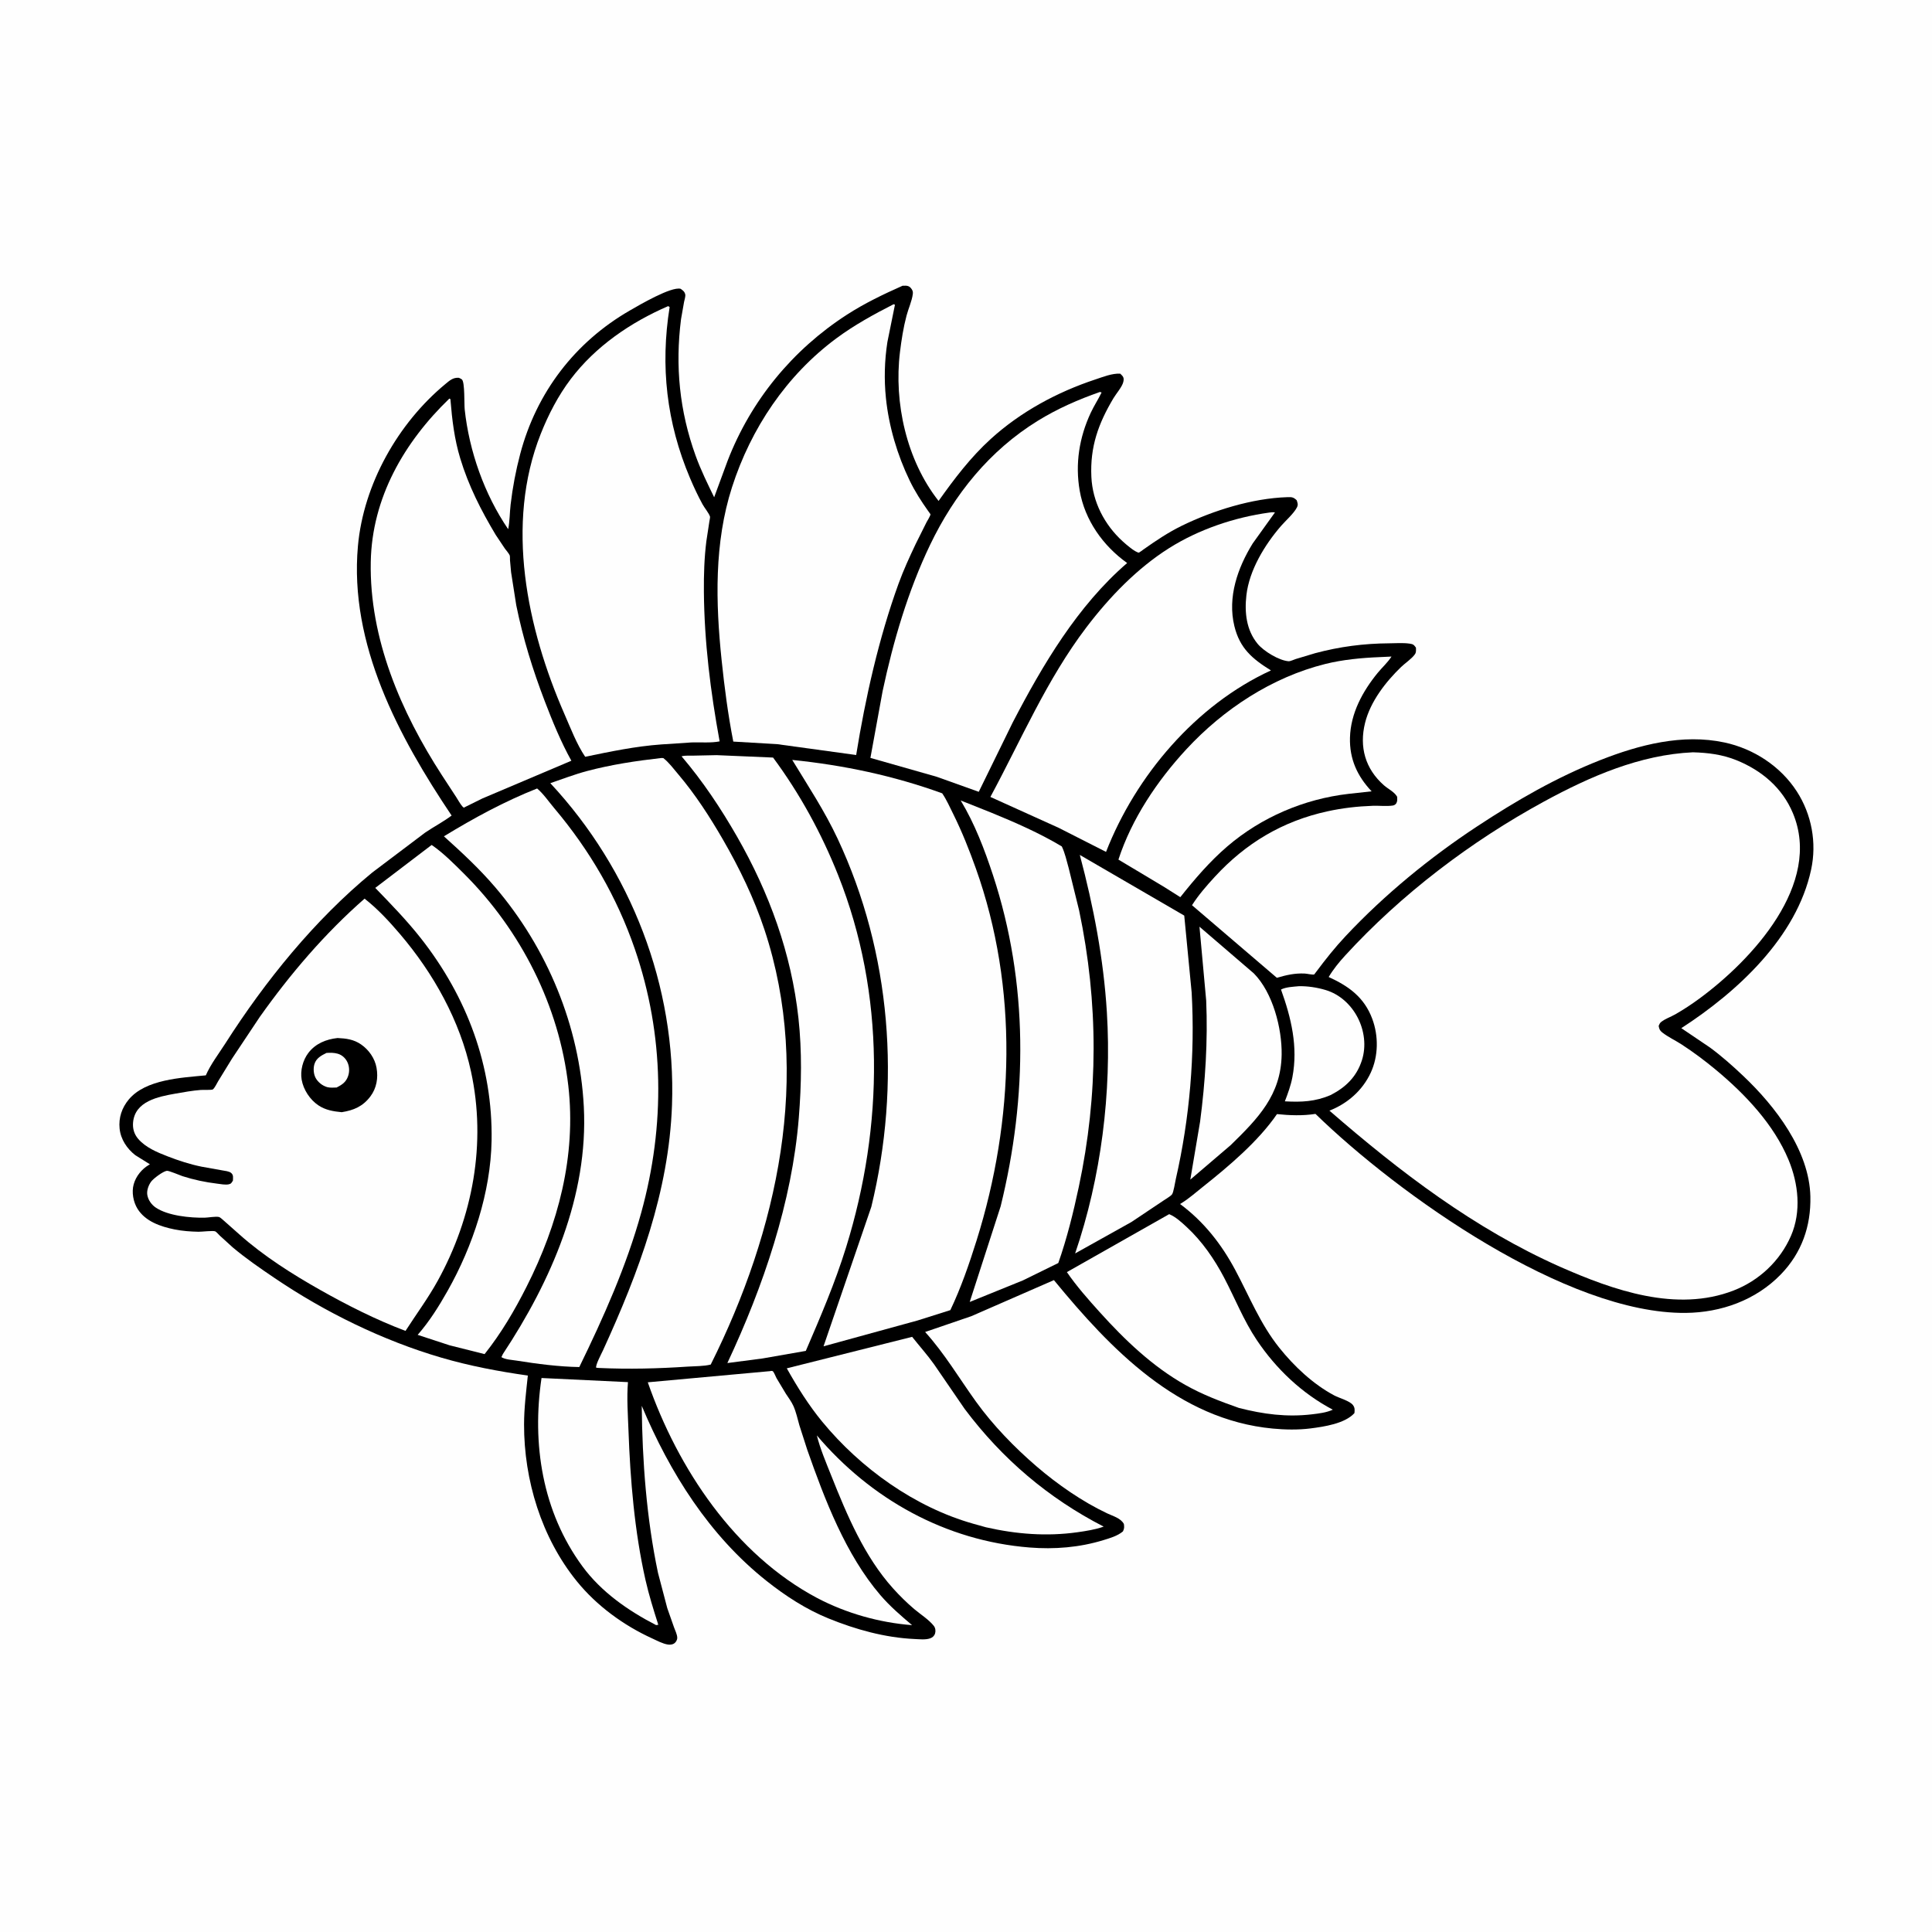
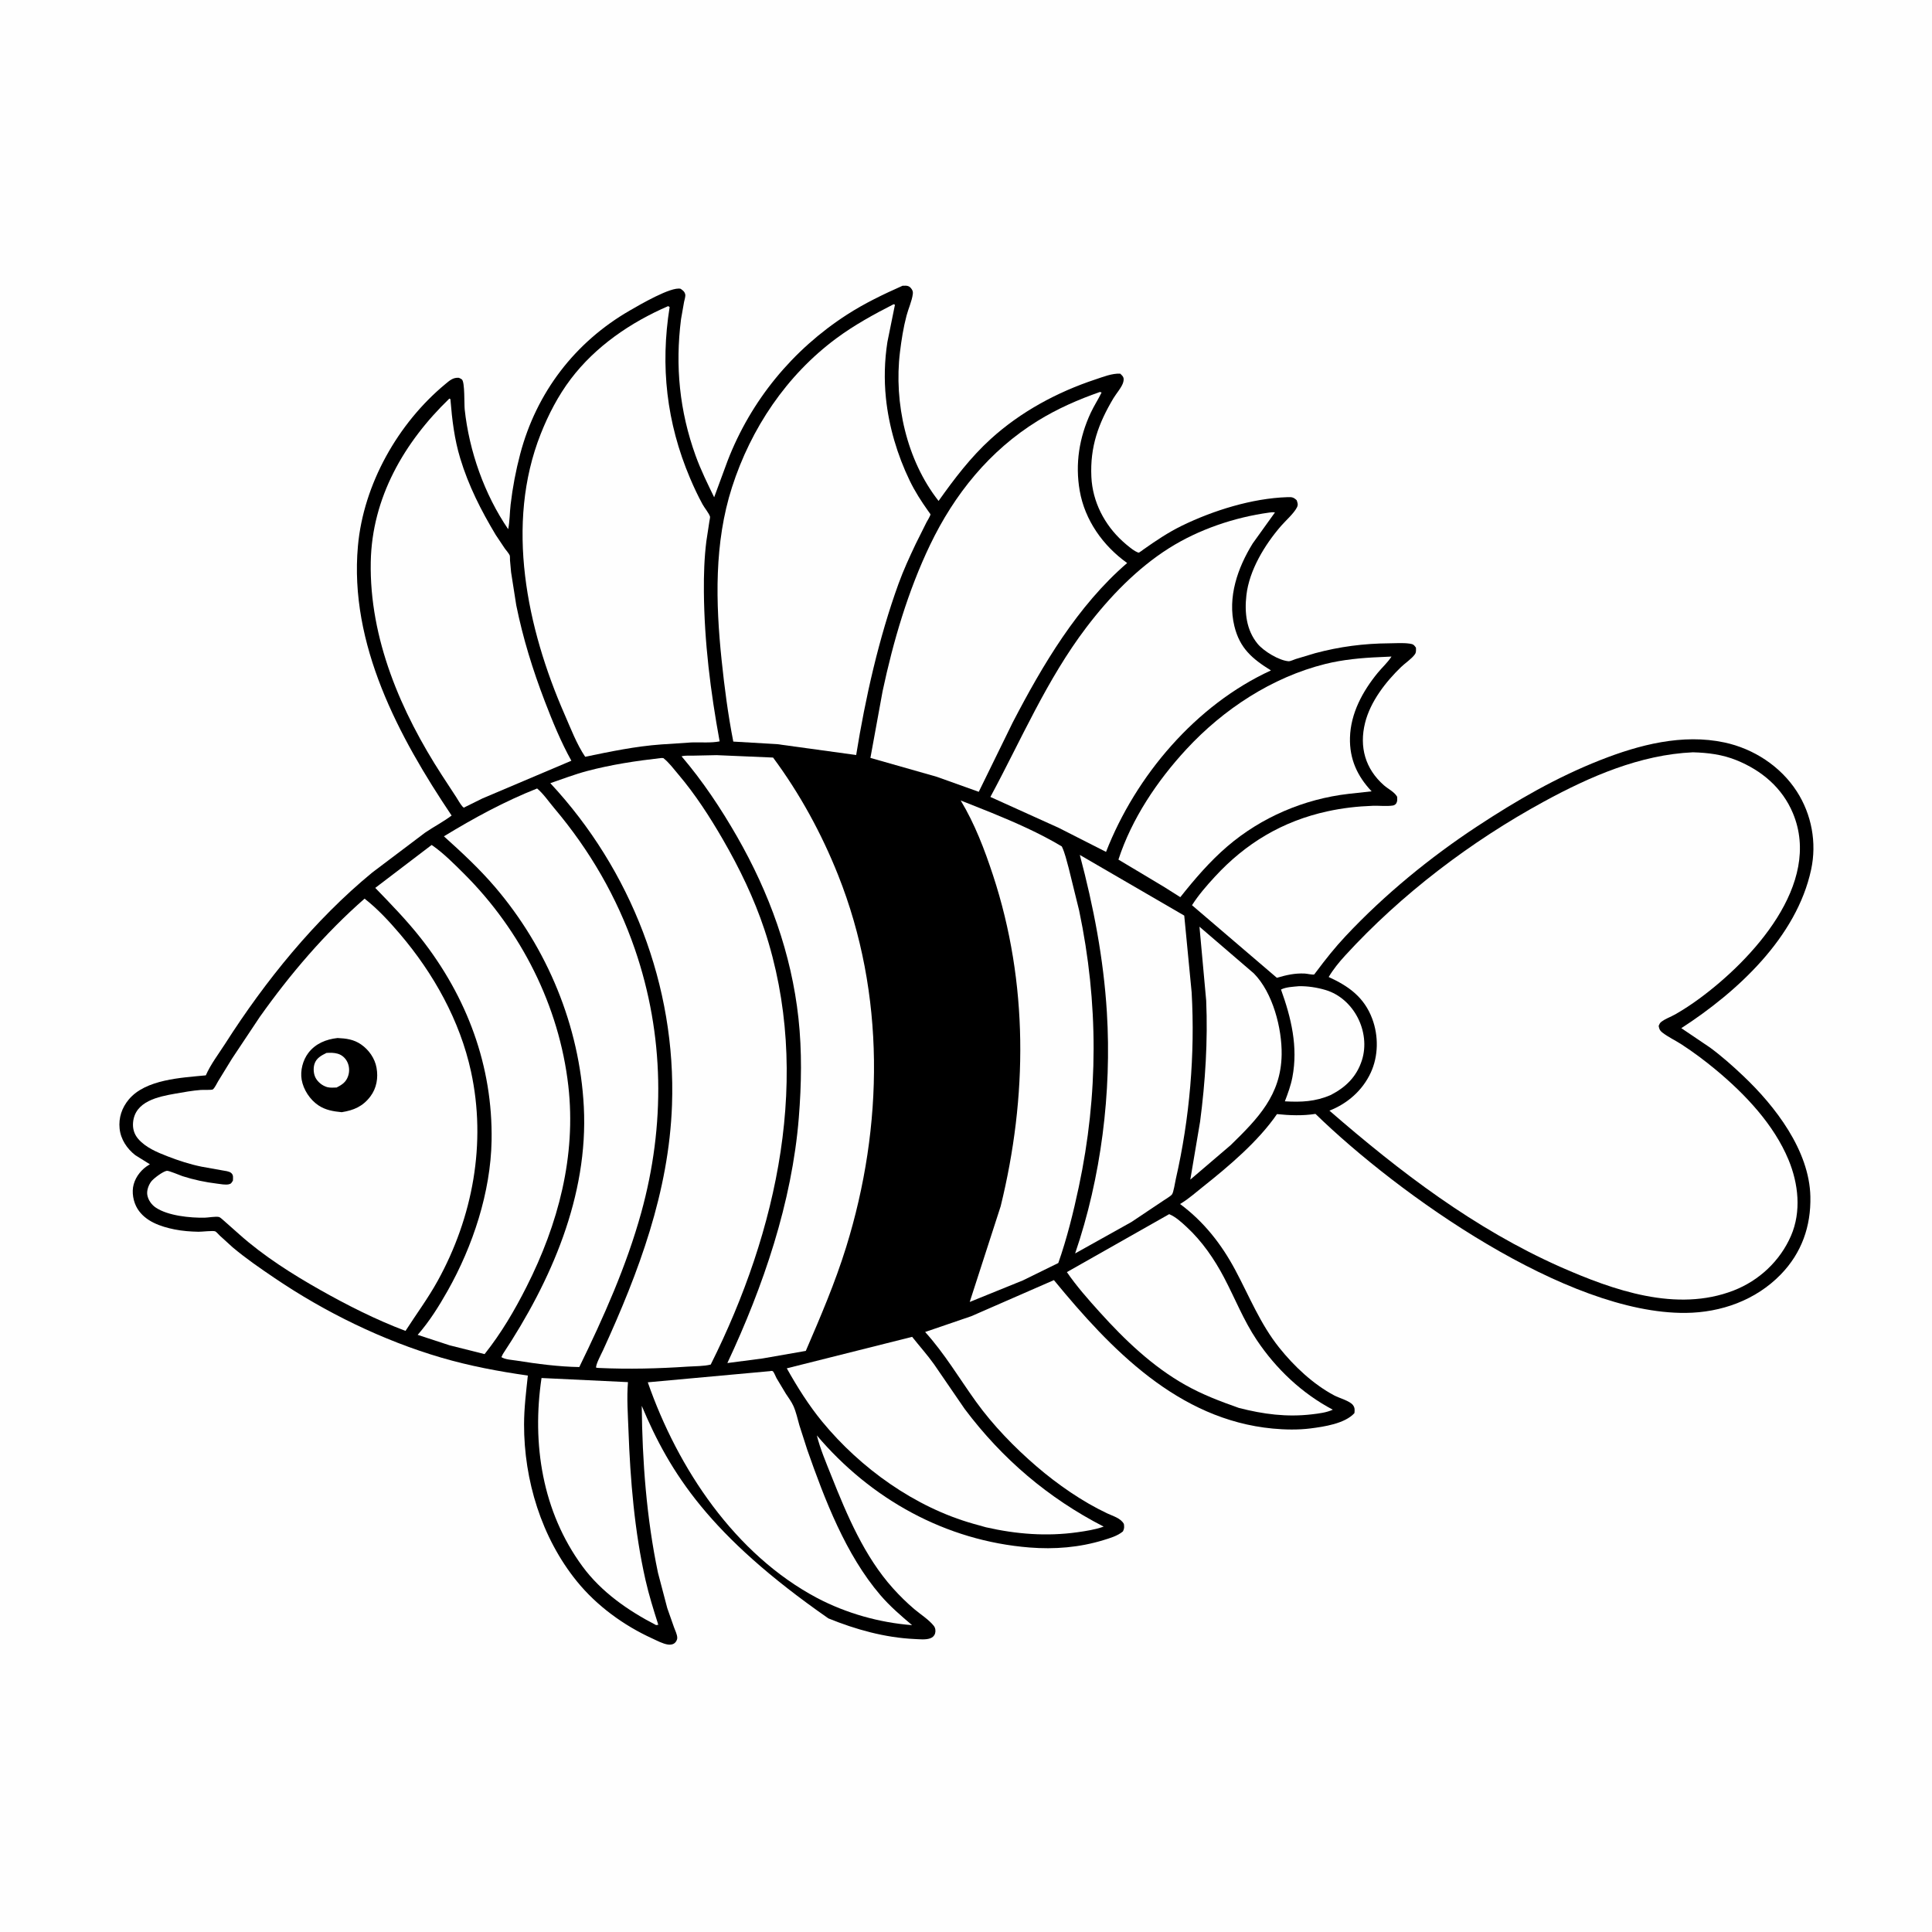
<svg xmlns="http://www.w3.org/2000/svg" version="1.1" style="display: block;" viewBox="0 0 2048 2048" width="1024" height="1024">
  <path transform="translate(0,0)" fill="rgb(254,254,254)" d="M -0 -0 L 2048 0 L 2048 2048 L -0 2048 L -0 -0 z" />
-   <path transform="translate(0,0)" fill="rgb(0,0,0)" d="M 956.761 302.901 L 960.236 302.846 C 962.443 302.948 964.132 303.626 965.554 305.354 C 967.177 307.327 967.952 308.924 967.634 311.5 C 966.69 319.137 962.922 327.14 960.957 334.618 C 957.604 347.373 955.621 360.033 954.019 373.094 C 947.406 427.044 961.041 487.942 994.932 531.023 C 1011.63 507.504 1028.92 484.671 1050.37 465.202 C 1082.04 436.449 1120.68 415.617 1161.16 402.225 C 1169.36 399.513 1178.76 395.647 1187.5 396.095 C 1190.58 399.021 1191.79 400.262 1190.77 404.801 C 1189.61 410.022 1183.16 417.328 1180.33 422.086 C 1164.22 449.137 1155.41 473.658 1156.9 505.533 C 1158.13 531.949 1170.78 556.298 1190.17 573.916 C 1193.4 576.848 1203.09 585.398 1207.3 585.844 C 1207.55 585.87 1211.64 582.793 1212.3 582.327 C 1225.34 573.116 1238.55 564.253 1252.93 557.243 C 1286.05 541.105 1327.47 528.188 1364.52 527.023 C 1369.31 526.872 1370.89 526.897 1374.5 530.206 C 1375.54 533.234 1376.31 534.92 1374.76 537.949 C 1371.42 544.442 1362.82 551.908 1357.93 557.556 C 1340.77 577.361 1324.28 604.318 1321.24 630.903 C 1319.16 649.134 1321.07 667.812 1333.12 682.472 C 1339.47 690.189 1355.88 700.324 1366.25 700.969 C 1367.61 701.054 1371.93 699.113 1373.5 698.609 L 1394.17 692.393 C 1420.13 685.465 1445.55 682.129 1472.44 681.941 C 1479.44 681.892 1487.33 681.266 1494.24 682.273 C 1498.08 682.833 1498.69 683.443 1500.96 686.5 C 1500.97 689.273 1501.45 691.348 1499.74 693.721 C 1496.29 698.489 1489.67 702.774 1485.3 706.972 C 1468.89 722.768 1452.65 743.695 1447.04 766.241 C 1440.68 791.813 1447.21 815.058 1467.09 832.498 C 1471.66 836.508 1477.83 839.219 1481 844.5 C 1481.14 846.944 1481.44 849.017 1480.27 851.273 C 1479.53 852.678 1478.07 853.645 1476.5 853.889 C 1469.95 854.907 1461.92 853.931 1455.19 854.177 C 1438.78 854.775 1423.16 856.534 1407.09 860.051 C 1359.56 870.457 1320.54 893.764 1287.69 929.5 C 1278.92 939.044 1270.55 948.612 1263.57 959.563 L 1353.53 1036.51 C 1363.6 1033.59 1372.41 1031.49 1383 1032 C 1385.66 1032.12 1390.72 1033.43 1393.1 1032.98 C 1393.16 1032.97 1395.18 1030.26 1395.28 1030.12 C 1405.27 1016.77 1414.89 1004.61 1426.33 992.408 C 1467.44 948.559 1515.69 909 1565.88 875.971 C 1607.51 848.577 1649.78 824.1 1696.24 805.79 C 1737.62 789.48 1783.47 777.543 1828 787.055 C 1858.89 793.652 1887.36 812.179 1904.62 838.831 C 1920.44 863.262 1926 893.296 1919.88 921.772 C 1904.46 993.619 1841.69 1051.41 1782.26 1089.9 L 1812.7 1110.46 C 1825.04 1119.54 1836.65 1129.87 1847.77 1140.39 C 1881.85 1172.62 1917.98 1219.54 1919.07 1268.34 C 1919.77 1299.92 1909.86 1328.17 1887.65 1351.02 C 1861.16 1378.26 1824.49 1391.35 1786.97 1391.73 C 1660.72 1393.02 1482.45 1266.37 1394.45 1180.77 C 1381.03 1182.9 1367.12 1182.38 1353.65 1181 C 1333.81 1209.91 1302.38 1236.42 1275.07 1258.11 C 1267.62 1264.03 1260.69 1270.23 1252.57 1275.3 L 1250.93 1276.31 C 1276.05 1294.95 1294.72 1318.71 1309.41 1346.21 C 1324.51 1374.47 1335.78 1403.16 1355.95 1428.48 C 1371.65 1448.18 1392.07 1467.41 1414.45 1479.27 C 1419.7 1482.05 1430.89 1484.98 1434.23 1489.5 C 1436.33 1492.34 1436.06 1494.68 1435.74 1497.96 C 1425.66 1509.14 1403.33 1512.39 1389 1514.21 C 1376.16 1515.84 1362.08 1515.57 1349.2 1514.35 C 1248.89 1504.88 1177.41 1430.28 1117.19 1356.97 L 1029.63 1395.22 L 980.674 1411.96 C 1001.34 1434.82 1016.74 1461.01 1034.65 1485.9 C 1052.62 1510.85 1075.53 1534.46 1098.83 1554.47 C 1120.96 1573.48 1147.36 1591.85 1173.73 1604.27 C 1179.67 1607.07 1188.19 1609.35 1191.37 1615.5 C 1191.82 1618.79 1191.84 1620.36 1190.36 1623.36 C 1184.63 1628.16 1176.64 1630.47 1169.6 1632.62 C 1144.19 1640.41 1117.73 1642.52 1091.3 1640.41 C 1002.43 1633.31 923.132 1589.14 865.887 1521.6 C 869.5 1536.04 875.673 1550.41 881.176 1564.25 C 897.798 1606.04 916.285 1649.96 946.61 1683.69 C 953.646 1691.52 961.188 1698.95 969.219 1705.76 C 975.661 1711.21 984.757 1716.95 989.88 1723.5 C 991.592 1725.69 992.033 1728.85 991.217 1731.5 C 990.401 1734.15 988.563 1735.81 986 1736.72 C 981.179 1738.44 974.485 1737.65 969.384 1737.42 C 938.131 1735.99 906.999 1727.34 878.145 1715.57 C 854.398 1705.89 832.692 1691.79 812.666 1675.91 C 751.748 1627.62 710.108 1561.19 680.281 1490.26 C 680.836 1549.04 685.38 1609.65 697.492 1667.25 L 707.328 1704.68 L 714.558 1725.23 C 715.73 1728.39 717.83 1732.64 717.911 1736 C 717.969 1738.42 716.513 1740.91 714.5 1742.23 C 712.772 1743.35 710.132 1743.6 708.105 1743.3 C 702.603 1742.5 696.441 1739.13 691.422 1736.84 C 661.166 1723.06 632.473 1702.15 611.446 1676.19 C 574.014 1629.98 555.431 1569.1 555.525 1509.95 C 555.553 1492.55 557.697 1475.41 559.536 1458.14 C 528.529 1453.75 497.709 1447.92 467.629 1439.11 C 405.851 1421.03 344.427 1390.92 291.164 1354.83 C 275.995 1344.55 260.673 1334.05 246.655 1322.24 L 233.056 1309.87 C 231.936 1308.83 229.457 1305.88 228.2 1305.3 C 225.97 1304.28 213.772 1305.78 210.396 1305.71 C 201.858 1305.53 193.389 1304.91 185.006 1303.23 C 170.332 1300.28 154.15 1294.8 145.825 1281.45 C 141.287 1274.17 139.365 1263.8 141.727 1255.38 C 144.156 1246.72 150.292 1239.28 157.94 1234.76 L 158.919 1234.19 L 143.5 1224.6 C 134.593 1217.68 127.936 1207.74 126.784 1196.31 C 125.627 1184.84 129.183 1174.26 136.568 1165.43 C 154.412 1144.08 192.463 1142.44 218.173 1139.92 C 223.138 1128.43 232.007 1116.83 238.79 1106.21 C 281.19 1039.84 333.518 975.178 394.549 924.959 L 450.643 882.627 C 459.738 876.424 470.014 871.101 478.734 864.515 C 422.572 780.906 370.043 682.871 379.422 578.781 C 385.321 513.322 421.818 448.739 472.126 407.088 C 476.642 403.349 480.372 399.933 486.5 400.51 C 487.563 401.108 488.79 401.48 489.69 402.304 C 492.833 405.186 492.003 428.497 492.593 433.982 C 497.368 478.33 513.492 524.05 538.684 560.96 C 540.41 552.534 540.279 543.366 541.288 534.784 C 543.42 516.643 546.772 498.906 551.434 481.25 C 568.63 416.129 609.367 362.732 667.694 329.112 C 677.81 323.282 711.581 303.486 721.5 306.136 C 723.86 307.865 725.601 308.942 726.368 312 C 726.866 313.982 725.565 318.068 725.147 320.028 L 721.931 338.284 C 715.581 388.021 720.313 435.821 737.401 483.108 C 742.816 498.091 750.057 512.803 757.036 527.127 L 771.295 488.441 C 796.078 424.385 840.267 370.691 897.883 333.52 C 916.577 321.46 936.471 311.916 956.761 302.901 z" />
+   <path transform="translate(0,0)" fill="rgb(0,0,0)" d="M 956.761 302.901 L 960.236 302.846 C 962.443 302.948 964.132 303.626 965.554 305.354 C 967.177 307.327 967.952 308.924 967.634 311.5 C 966.69 319.137 962.922 327.14 960.957 334.618 C 957.604 347.373 955.621 360.033 954.019 373.094 C 947.406 427.044 961.041 487.942 994.932 531.023 C 1011.63 507.504 1028.92 484.671 1050.37 465.202 C 1082.04 436.449 1120.68 415.617 1161.16 402.225 C 1169.36 399.513 1178.76 395.647 1187.5 396.095 C 1190.58 399.021 1191.79 400.262 1190.77 404.801 C 1189.61 410.022 1183.16 417.328 1180.33 422.086 C 1164.22 449.137 1155.41 473.658 1156.9 505.533 C 1158.13 531.949 1170.78 556.298 1190.17 573.916 C 1193.4 576.848 1203.09 585.398 1207.3 585.844 C 1207.55 585.87 1211.64 582.793 1212.3 582.327 C 1225.34 573.116 1238.55 564.253 1252.93 557.243 C 1286.05 541.105 1327.47 528.188 1364.52 527.023 C 1369.31 526.872 1370.89 526.897 1374.5 530.206 C 1375.54 533.234 1376.31 534.92 1374.76 537.949 C 1371.42 544.442 1362.82 551.908 1357.93 557.556 C 1340.77 577.361 1324.28 604.318 1321.24 630.903 C 1319.16 649.134 1321.07 667.812 1333.12 682.472 C 1339.47 690.189 1355.88 700.324 1366.25 700.969 C 1367.61 701.054 1371.93 699.113 1373.5 698.609 L 1394.17 692.393 C 1420.13 685.465 1445.55 682.129 1472.44 681.941 C 1479.44 681.892 1487.33 681.266 1494.24 682.273 C 1498.08 682.833 1498.69 683.443 1500.96 686.5 C 1500.97 689.273 1501.45 691.348 1499.74 693.721 C 1496.29 698.489 1489.67 702.774 1485.3 706.972 C 1468.89 722.768 1452.65 743.695 1447.04 766.241 C 1440.68 791.813 1447.21 815.058 1467.09 832.498 C 1471.66 836.508 1477.83 839.219 1481 844.5 C 1481.14 846.944 1481.44 849.017 1480.27 851.273 C 1479.53 852.678 1478.07 853.645 1476.5 853.889 C 1469.95 854.907 1461.92 853.931 1455.19 854.177 C 1438.78 854.775 1423.16 856.534 1407.09 860.051 C 1359.56 870.457 1320.54 893.764 1287.69 929.5 C 1278.92 939.044 1270.55 948.612 1263.57 959.563 L 1353.53 1036.51 C 1363.6 1033.59 1372.41 1031.49 1383 1032 C 1385.66 1032.12 1390.72 1033.43 1393.1 1032.98 C 1393.16 1032.97 1395.18 1030.26 1395.28 1030.12 C 1405.27 1016.77 1414.89 1004.61 1426.33 992.408 C 1467.44 948.559 1515.69 909 1565.88 875.971 C 1607.51 848.577 1649.78 824.1 1696.24 805.79 C 1737.62 789.48 1783.47 777.543 1828 787.055 C 1858.89 793.652 1887.36 812.179 1904.62 838.831 C 1920.44 863.262 1926 893.296 1919.88 921.772 C 1904.46 993.619 1841.69 1051.41 1782.26 1089.9 L 1812.7 1110.46 C 1825.04 1119.54 1836.65 1129.87 1847.77 1140.39 C 1881.85 1172.62 1917.98 1219.54 1919.07 1268.34 C 1919.77 1299.92 1909.86 1328.17 1887.65 1351.02 C 1861.16 1378.26 1824.49 1391.35 1786.97 1391.73 C 1660.72 1393.02 1482.45 1266.37 1394.45 1180.77 C 1381.03 1182.9 1367.12 1182.38 1353.65 1181 C 1333.81 1209.91 1302.38 1236.42 1275.07 1258.11 C 1267.62 1264.03 1260.69 1270.23 1252.57 1275.3 L 1250.93 1276.31 C 1276.05 1294.95 1294.72 1318.71 1309.41 1346.21 C 1324.51 1374.47 1335.78 1403.16 1355.95 1428.48 C 1371.65 1448.18 1392.07 1467.41 1414.45 1479.27 C 1419.7 1482.05 1430.89 1484.98 1434.23 1489.5 C 1436.33 1492.34 1436.06 1494.68 1435.74 1497.96 C 1425.66 1509.14 1403.33 1512.39 1389 1514.21 C 1376.16 1515.84 1362.08 1515.57 1349.2 1514.35 C 1248.89 1504.88 1177.41 1430.28 1117.19 1356.97 L 1029.63 1395.22 L 980.674 1411.96 C 1001.34 1434.82 1016.74 1461.01 1034.65 1485.9 C 1052.62 1510.85 1075.53 1534.46 1098.83 1554.47 C 1120.96 1573.48 1147.36 1591.85 1173.73 1604.27 C 1179.67 1607.07 1188.19 1609.35 1191.37 1615.5 C 1191.82 1618.79 1191.84 1620.36 1190.36 1623.36 C 1184.63 1628.16 1176.64 1630.47 1169.6 1632.62 C 1144.19 1640.41 1117.73 1642.52 1091.3 1640.41 C 1002.43 1633.31 923.132 1589.14 865.887 1521.6 C 869.5 1536.04 875.673 1550.41 881.176 1564.25 C 897.798 1606.04 916.285 1649.96 946.61 1683.69 C 953.646 1691.52 961.188 1698.95 969.219 1705.76 C 975.661 1711.21 984.757 1716.95 989.88 1723.5 C 991.592 1725.69 992.033 1728.85 991.217 1731.5 C 990.401 1734.15 988.563 1735.81 986 1736.72 C 981.179 1738.44 974.485 1737.65 969.384 1737.42 C 938.131 1735.99 906.999 1727.34 878.145 1715.57 C 751.748 1627.62 710.108 1561.19 680.281 1490.26 C 680.836 1549.04 685.38 1609.65 697.492 1667.25 L 707.328 1704.68 L 714.558 1725.23 C 715.73 1728.39 717.83 1732.64 717.911 1736 C 717.969 1738.42 716.513 1740.91 714.5 1742.23 C 712.772 1743.35 710.132 1743.6 708.105 1743.3 C 702.603 1742.5 696.441 1739.13 691.422 1736.84 C 661.166 1723.06 632.473 1702.15 611.446 1676.19 C 574.014 1629.98 555.431 1569.1 555.525 1509.95 C 555.553 1492.55 557.697 1475.41 559.536 1458.14 C 528.529 1453.75 497.709 1447.92 467.629 1439.11 C 405.851 1421.03 344.427 1390.92 291.164 1354.83 C 275.995 1344.55 260.673 1334.05 246.655 1322.24 L 233.056 1309.87 C 231.936 1308.83 229.457 1305.88 228.2 1305.3 C 225.97 1304.28 213.772 1305.78 210.396 1305.71 C 201.858 1305.53 193.389 1304.91 185.006 1303.23 C 170.332 1300.28 154.15 1294.8 145.825 1281.45 C 141.287 1274.17 139.365 1263.8 141.727 1255.38 C 144.156 1246.72 150.292 1239.28 157.94 1234.76 L 158.919 1234.19 L 143.5 1224.6 C 134.593 1217.68 127.936 1207.74 126.784 1196.31 C 125.627 1184.84 129.183 1174.26 136.568 1165.43 C 154.412 1144.08 192.463 1142.44 218.173 1139.92 C 223.138 1128.43 232.007 1116.83 238.79 1106.21 C 281.19 1039.84 333.518 975.178 394.549 924.959 L 450.643 882.627 C 459.738 876.424 470.014 871.101 478.734 864.515 C 422.572 780.906 370.043 682.871 379.422 578.781 C 385.321 513.322 421.818 448.739 472.126 407.088 C 476.642 403.349 480.372 399.933 486.5 400.51 C 487.563 401.108 488.79 401.48 489.69 402.304 C 492.833 405.186 492.003 428.497 492.593 433.982 C 497.368 478.33 513.492 524.05 538.684 560.96 C 540.41 552.534 540.279 543.366 541.288 534.784 C 543.42 516.643 546.772 498.906 551.434 481.25 C 568.63 416.129 609.367 362.732 667.694 329.112 C 677.81 323.282 711.581 303.486 721.5 306.136 C 723.86 307.865 725.601 308.942 726.368 312 C 726.866 313.982 725.565 318.068 725.147 320.028 L 721.931 338.284 C 715.581 388.021 720.313 435.821 737.401 483.108 C 742.816 498.091 750.057 512.803 757.036 527.127 L 771.295 488.441 C 796.078 424.385 840.267 370.691 897.883 333.52 C 916.577 321.46 936.471 311.916 956.761 302.901 z" />
  <path transform="translate(0,0)" fill="rgb(254,254,254)" d="M 1376.71 1045.43 C 1386.06 1045.18 1396.35 1046.79 1405.31 1049.49 C 1420.05 1053.93 1432 1064.92 1439.04 1078.37 C 1446.31 1092.25 1448.5 1108.99 1443.65 1124.03 C 1438.01 1141.48 1426.49 1152.63 1410.54 1160.79 C 1394.25 1167.83 1379.5 1168.44 1362.01 1167.46 C 1365.23 1159.08 1368.32 1150.64 1370.01 1141.79 C 1376.12 1109.71 1368.78 1079.02 1357.91 1048.93 C 1363.38 1046.22 1370.68 1046.03 1376.71 1045.43 z" />
  <path transform="translate(0,0)" fill="rgb(254,254,254)" d="M 1271.48 982.334 L 1329.13 1031.86 C 1349.24 1052.18 1359.04 1090.15 1358.6 1118 C 1357.93 1160.77 1333.5 1185.64 1304.61 1213.85 L 1261.77 1250.45 L 1272.15 1188.95 C 1277.71 1146.49 1280.43 1103.47 1278.61 1060.64 L 1271.48 982.334 z" />
  <path transform="translate(0,0)" fill="rgb(254,254,254)" d="M 574.041 1460.75 L 665.669 1465.12 C 664.264 1482.03 665.611 1499.61 666.225 1516.57 C 668.119 1568.88 672.66 1623.6 684.216 1674.7 C 687.886 1690.93 692.796 1706.49 697.818 1722.32 L 695.5 1722.68 C 665.837 1707.36 637.367 1687.6 617.37 1660.35 C 574.842 1602.4 563.684 1530.54 574.041 1460.75 z" />
  <path transform="translate(0,0)" fill="rgb(254,254,254)" d="M 1239.38 1287.06 C 1246.29 1289.89 1252.48 1295.68 1257.9 1300.68 C 1274.22 1315.73 1287.29 1334.74 1297.59 1354.33 C 1309.19 1376.38 1318.25 1399.63 1332.16 1420.42 C 1352.71 1451.12 1380.11 1477.07 1412.83 1494.33 C 1406.31 1497.38 1397.86 1498.41 1390.77 1499.24 C 1363.94 1502.4 1339.32 1499.14 1313.24 1492.46 C 1293.34 1485.41 1274.98 1478.51 1256.5 1468.12 C 1221.71 1448.57 1192.2 1420.28 1165.66 1390.84 C 1153.5 1377.35 1141.21 1363.47 1130.94 1348.49 L 1239.38 1287.06 z" />
  <path transform="translate(0,0)" fill="rgb(254,254,254)" d="M 966.906 1417.11 C 974.597 1426.84 982.96 1436.14 990.155 1446.23 L 1022.65 1493.62 C 1062.43 1546.55 1111.09 1588.01 1169.94 1618.28 C 1160.95 1621.43 1151.4 1622.95 1142 1624.26 C 1109.39 1628.83 1077.24 1626.28 1045.2 1618.99 L 1031.91 1615.28 C 969.828 1597.76 912.281 1556.5 871.5 1506.94 C 857.265 1489.63 844.975 1470.01 834.031 1450.49 L 966.906 1417.11 z" />
  <path transform="translate(0,0)" fill="rgb(254,254,254)" d="M 816.633 1453.43 L 817.3 1453.18 C 817.979 1453.34 818.834 1453.16 819.336 1453.65 C 820.58 1454.84 822.179 1459.12 823.082 1460.79 L 833.045 1477.4 C 835.789 1481.59 839.012 1485.85 841.062 1490.42 C 843.911 1496.77 845.443 1504.09 847.35 1510.77 L 855.725 1536.84 C 874.263 1589.62 896.486 1648.03 933.265 1690.93 C 943.437 1702.79 954.972 1712.68 966.852 1722.73 C 932.11 1720.07 897.001 1710.14 866.17 1693.93 C 779.013 1647.66 718.531 1556.72 686.689 1465.3 L 816.633 1453.43 z" />
  <path transform="translate(0,0)" fill="rgb(254,254,254)" d="M 1144.65 906.255 L 1255.35 970.568 L 1263.2 1051.99 C 1266.91 1117.63 1261.1 1185.57 1246.44 1249.71 C 1245.67 1253.04 1244.03 1264.03 1242.38 1266.1 C 1240.59 1268.34 1235.53 1271.05 1233.08 1272.82 L 1199.37 1295.37 L 1139.68 1328.69 C 1167.23 1248.2 1178.54 1157.97 1173.33 1073.06 C 1169.84 1016.33 1159.24 961.096 1144.65 906.255 z" />
  <path transform="translate(0,0)" fill="rgb(254,254,254)" d="M 1462.43 696.572 L 1475.05 695.974 C 1471.19 702.112 1465.13 707.518 1460.5 713.17 C 1444.4 732.827 1431.7 756.162 1431.03 782.029 C 1430.46 804.539 1438.69 822.639 1453.97 838.841 L 1429.55 841.517 C 1382.42 846.943 1337.03 866.31 1300.97 897.25 C 1282.37 913.209 1266.37 931.903 1251.18 951.043 L 1233.5 939.876 L 1185.58 911.205 C 1199.69 867.889 1226.74 827.622 1257.56 794.292 C 1296.82 751.85 1348.21 717.998 1404.71 703.875 C 1423.33 699.223 1443.28 697.349 1462.43 696.572 z" />
  <path transform="translate(0,0)" fill="rgb(254,254,254)" d="M 1018.37 848.528 L 1050.15 861.179 C 1075.68 871.615 1101.92 883.072 1125.56 897.257 C 1128.97 904.367 1130.73 912.62 1132.85 920.198 L 1143.94 965.203 C 1164.49 1063.18 1164.39 1160.22 1143.57 1258.16 C 1137.82 1285.23 1131.02 1312.73 1121.85 1338.85 L 1084.34 1357.26 L 1027.94 1380.13 L 1060.74 1278.7 C 1089.26 1162.68 1090.21 1042.06 1052.65 927.841 C 1043.7 900.65 1033.23 873.078 1018.37 848.528 z" />
  <path transform="translate(0,0)" fill="rgb(254,254,254)" d="M 457.497 895.735 L 458.328 896.213 C 470.23 904.48 481.73 916.09 491.979 926.304 C 552.194 986.315 592.793 1066.4 602.445 1151.01 C 610.947 1225.54 591.684 1297.74 558.153 1364.03 C 545.387 1389.28 531.324 1413.24 513.691 1435.41 L 476.602 1426.09 L 442.747 1415 C 455.166 1400.85 465.287 1384.64 474.52 1368.28 C 501.235 1320.94 520.132 1263.84 521.097 1209.23 C 522.497 1129.97 494.945 1056.69 446.144 994.617 C 431.2 975.611 414.568 958.574 397.796 941.206 L 457.497 895.735 z" />
  <path transform="translate(0,0)" fill="rgb(254,254,254)" d="M 1345.5 543.342 C 1347.67 543.018 1349.33 542.83 1351.5 543.204 L 1327.93 576.063 C 1311.91 601.968 1301.04 633.079 1308.48 663.682 C 1314.21 687.217 1327.44 698.382 1347.26 710.677 C 1267.67 747.199 1203.98 822.26 1172.44 903.041 L 1122.35 877.581 L 1049.85 844.795 C 1082.53 784.177 1109.61 720.323 1151.57 665.088 C 1175.8 633.182 1205.28 602.494 1239.31 581.029 C 1270.83 561.154 1308.7 548.367 1345.5 543.342 z" />
  <path transform="translate(0,0)" fill="rgb(254,254,254)" d="M 476.344 422.5 C 477.761 423.301 477.423 422.703 477.542 424.151 C 479.276 445.246 481.674 465.449 487.84 485.809 C 496.683 515.006 509.87 540.923 525.502 567.023 L 535.193 581.52 C 536.669 583.602 539.291 586.399 540.296 588.663 C 540.723 589.624 540.544 592.764 540.619 593.894 L 541.769 606.573 L 547.251 641.564 C 554.37 676.684 564.709 709.977 577.507 743.406 C 585.664 764.714 594.603 786.471 605.672 806.413 L 511.334 846.411 L 491.609 856.164 L 490.297 855.012 C 487.795 852.232 485.706 848.152 483.63 845.003 L 468.533 821.897 C 425.008 754.744 391.495 676.952 393.017 595.698 C 394.292 527.637 428.406 468.77 476.344 422.5 z" />
  <path transform="translate(0,0)" fill="rgb(254,254,254)" d="M 759.638 800.487 L 819.486 803.042 C 847.865 841.331 870.834 883.402 888.447 927.65 C 938.598 1053.64 936.783 1193.55 896.956 1322 C 885.22 1359.85 869.828 1395.7 854.182 1432.01 L 808.235 1440.04 L 771.041 1444.89 C 809.079 1363.78 839.586 1274.53 846.779 1184.73 C 849.585 1149.7 850.212 1114.32 846.395 1079.33 C 838.929 1010.88 815.467 946.478 781.355 886.93 C 764.169 856.928 744.93 828.054 722.48 801.729 C 726.434 800.65 731.47 801.085 735.621 800.994 L 759.638 800.487 z" />
  <path transform="translate(0,0)" fill="rgb(254,254,254)" d="M 569.361 835.821 C 575.805 841.13 581.941 850.088 587.388 856.539 C 624.993 901.069 653.933 950.764 672.943 1005.99 C 704.301 1097.1 705.331 1192.84 679.728 1285.47 C 664.043 1342.21 639.813 1396.34 614.072 1449.13 C 592.432 1448.8 568.934 1445.72 547.6 1442.3 C 542.786 1441.52 535.615 1441.27 531.5 1438.61 L 533.14 1435.22 C 584.224 1357.94 623.737 1267.7 618.869 1173.24 C 614.466 1087.79 580.207 1005.11 524.619 940.123 C 508.067 920.772 489.455 903.545 470.571 886.538 C 502.182 867.222 534.881 849.476 569.361 835.821 z" />
  <path transform="translate(0,0)" fill="rgb(254,254,254)" d="M 1165.95 415.5 L 1167.73 416.047 C 1164.19 423.355 1159.71 430.129 1156.25 437.53 C 1144.06 463.634 1139.56 491.705 1144.54 520.238 C 1149.99 551.465 1169.26 578.599 1194.83 596.823 C 1142.21 642.189 1105.23 704.86 1073.52 765.837 L 1037.53 839.35 L 992.95 823.412 L 922.672 803.408 L 935.587 732.719 C 946.836 679.909 962.525 626.362 985.919 577.6 C 1011.67 523.922 1048.99 477.614 1100.02 446.109 C 1120.87 433.231 1142.89 423.59 1165.95 415.5 z" />
  <path transform="translate(0,0)" fill="rgb(254,254,254)" d="M 708.3 324.5 L 709.846 325.5 C 699.792 388.161 706.594 448.105 731.397 506.683 C 735.429 516.206 739.784 525.538 744.746 534.616 C 746.857 538.479 751.249 543.605 752.623 547.534 C 752.916 548.373 752.11 551.759 751.964 552.788 L 748.795 573.561 C 746.548 591.326 746.008 609.228 746.152 627.121 C 746.586 680.658 753.205 733.298 762.842 785.889 C 753.569 787.761 742.522 786.68 733 787.011 L 701.031 789.129 C 673.453 791.123 647.3 796.646 620.318 802.217 C 611.387 789.032 604.824 771.784 598.424 757.15 C 558.507 665.878 535.277 555.779 573.181 459.992 C 581.254 439.59 591.698 419.397 604.975 401.869 C 631.35 367.049 668.527 341.691 708.3 324.5 z" />
  <path transform="translate(0,0)" fill="rgb(254,254,254)" d="M 947.265 322.5 L 948.685 323.047 L 940.683 362.528 C 937.622 382.172 937.078 402.221 939.119 422 C 942.228 452.129 951.194 482.328 964.355 509.556 C 969.777 520.773 976.539 531.326 983.746 541.469 C 983.907 541.695 986.368 545.004 986.359 545.116 C 986.215 547.027 983.206 551.591 982.198 553.54 L 970.636 576.705 C 964.189 590.321 957.635 604.555 952.5 618.721 C 931.582 676.43 917.344 739.759 907.577 800.345 L 823.755 788.827 L 777.314 786.11 C 771.71 757.448 767.963 728.734 764.939 699.712 C 758.582 638.701 756.988 575.522 775.953 516.498 C 796.017 454.055 833.708 397.835 886.557 358.664 C 905.557 344.582 926.25 333.223 947.265 322.5 z" />
-   <path transform="translate(0,0)" fill="rgb(254,254,254)" d="M 839.809 805.557 C 894.212 811.058 947.306 822.297 998.765 840.954 C 1003.39 847.717 1006.95 855.789 1010.59 863.12 C 1019.77 881.649 1027.48 901.029 1034.42 920.5 C 1079.7 1047.46 1075.27 1187.35 1035.2 1315 C 1027.35 1339.99 1018.69 1365.11 1007.41 1388.78 L 972.924 1399.69 L 872.978 1427.14 L 923.642 1279.28 C 955.2 1149.4 944.862 1010.5 887.901 889 C 874.177 859.727 856.566 833.077 839.809 805.557 z" />
  <path transform="translate(0,0)" fill="rgb(254,254,254)" d="M 701.183 803.5 L 703.16 803.605 C 709.267 808.398 714.062 815.001 719.064 820.898 C 737.091 842.149 752.411 865.908 766.348 890 C 783.867 920.284 799.349 952.282 810.374 985.534 C 861.289 1139.1 824.031 1305.37 753.394 1446.49 C 746.023 1448.36 736.768 1448.15 729.131 1448.66 C 697.746 1450.78 666.176 1451.55 634.752 1450.1 L 632 1449.83 C 630.943 1447.31 637.686 1434.74 639.232 1431.36 C 677.122 1348.58 709.107 1263.37 712.353 1171.31 C 716.792 1045.43 668.916 922.063 583.36 830.201 C 596.294 825.764 609.152 820.821 622.373 817.306 C 648.19 810.444 674.679 806.507 701.183 803.5 z" />
  <path transform="translate(0,0)" fill="rgb(254,254,254)" d="M 386.463 952.608 C 400.36 963.451 412.75 976.894 424.151 990.289 C 459.688 1032.04 487.557 1081.99 499.277 1135.84 C 515.796 1211.73 501.251 1290.24 463.91 1357.85 C 453.686 1376.36 441.246 1393.08 429.853 1410.82 C 398.619 1399 368.605 1383.87 339.561 1367.47 C 309.864 1350.7 279.456 1331.45 253.937 1308.7 L 237.242 1293.91 C 236.145 1293.01 233.535 1290.45 232.279 1290.11 C 228.969 1289.2 220.833 1290.72 217.017 1290.8 C 201.669 1291.1 178.152 1288.81 165.173 1280.13 C 160.671 1277.12 157.105 1272.14 156.16 1266.75 C 155.322 1261.97 157.541 1256 160.458 1252.26 C 162.915 1249.11 172.736 1241.72 176.807 1241.11 C 179.005 1240.78 190.714 1245.9 193.448 1246.78 C 205.508 1250.65 217.61 1253.19 230.19 1254.72 C 233.861 1255.17 238.835 1256.19 242.468 1255.43 C 245.189 1254.86 245.492 1253.66 246.902 1251.5 C 246.958 1248.32 247.725 1245.51 244.869 1243.24 C 242.753 1241.57 238.319 1241.12 235.728 1240.67 L 213.605 1236.71 C 201.384 1234.24 189.293 1230.28 177.675 1225.78 C 166.654 1221.51 154.417 1216.45 146.5 1207.27 C 142.243 1202.33 140.498 1196.39 141.047 1189.95 C 142.978 1167.29 167.816 1162.49 185.914 1159.29 C 194.801 1157.73 203.997 1156.06 213 1155.38 C 214.982 1155.23 224.384 1155.61 225.54 1154.86 C 227.495 1153.57 229.889 1148.38 231.206 1146.2 L 245.906 1122.24 L 275.302 1078.1 C 307.562 1032.58 344.425 989.388 386.463 952.608 z" />
  <path transform="translate(0,0)" fill="rgb(0,0,0)" d="M 357.817 1100.35 C 367.005 1100.78 374.996 1101.77 382.819 1107.2 C 391.048 1112.91 397.351 1121.9 399.134 1131.83 C 401.061 1142.56 399.265 1153.47 392.592 1162.3 C 384.578 1172.9 374.942 1176.96 362.225 1178.97 C 353.43 1178.13 345.123 1176.79 337.574 1171.75 C 328.555 1165.72 321.619 1155.13 319.774 1144.51 C 318.118 1134.98 321.001 1123.85 326.858 1116.16 C 334.448 1106.2 345.708 1101.66 357.817 1100.35 z" />
  <path transform="translate(0,0)" fill="rgb(254,254,254)" d="M 346.102 1116.15 C 350.245 1115.89 354.012 1115.84 358.045 1116.99 C 362.486 1118.27 366.128 1121.56 368.157 1125.72 C 370.387 1130.29 370.667 1135.72 369.07 1140.5 C 366.878 1147.06 362.803 1149.75 356.841 1152.81 C 353.678 1152.91 350.015 1153.23 346.936 1152.42 C 342.015 1151.13 337.101 1147.21 334.661 1142.81 C 332.351 1138.64 331.919 1132.5 333.314 1127.97 C 335.244 1121.7 340.591 1118.85 346.102 1116.15 z" />
  <path transform="translate(0,0)" fill="rgb(254,254,254)" d="M 1794.54 797.47 C 1810.61 797.92 1825.77 799.786 1840.8 805.88 C 1867.43 816.676 1889.3 835.106 1900.54 861.971 C 1931.99 937.089 1857.19 1017.54 1801.36 1058.59 C 1793.23 1064.56 1784.72 1070.18 1775.96 1075.19 C 1771.21 1077.91 1765.09 1079.96 1760.84 1083.36 C 1759.47 1084.47 1758.91 1085.92 1758.25 1087.5 C 1758.89 1090.85 1759.36 1092.33 1762.12 1094.5 C 1768.14 1099.24 1775.94 1102.85 1782.46 1107.08 C 1795.2 1115.36 1807.34 1124.45 1819.03 1134.17 C 1849.91 1159.84 1880.39 1191.96 1895.94 1229.5 C 1906.42 1254.79 1909.65 1284.3 1898.54 1309.97 C 1886.99 1336.66 1864.67 1357.52 1837.7 1367.98 C 1777.13 1391.48 1710.25 1367.72 1654.05 1342.98 C 1562.84 1302.49 1484.14 1242.33 1409.25 1177.33 C 1428.39 1169.84 1444.31 1155.92 1453.03 1137.12 C 1461.23 1119.46 1461.4 1098.14 1454.65 1080 C 1446.18 1057.21 1429.76 1045.4 1408.45 1035.67 C 1413.37 1027.42 1419.35 1020.09 1425.82 1013.01 C 1485.42 947.891 1559.27 891.848 1636.72 849.658 C 1685.41 823.137 1738.47 799.999 1794.54 797.47 z" />
</svg>